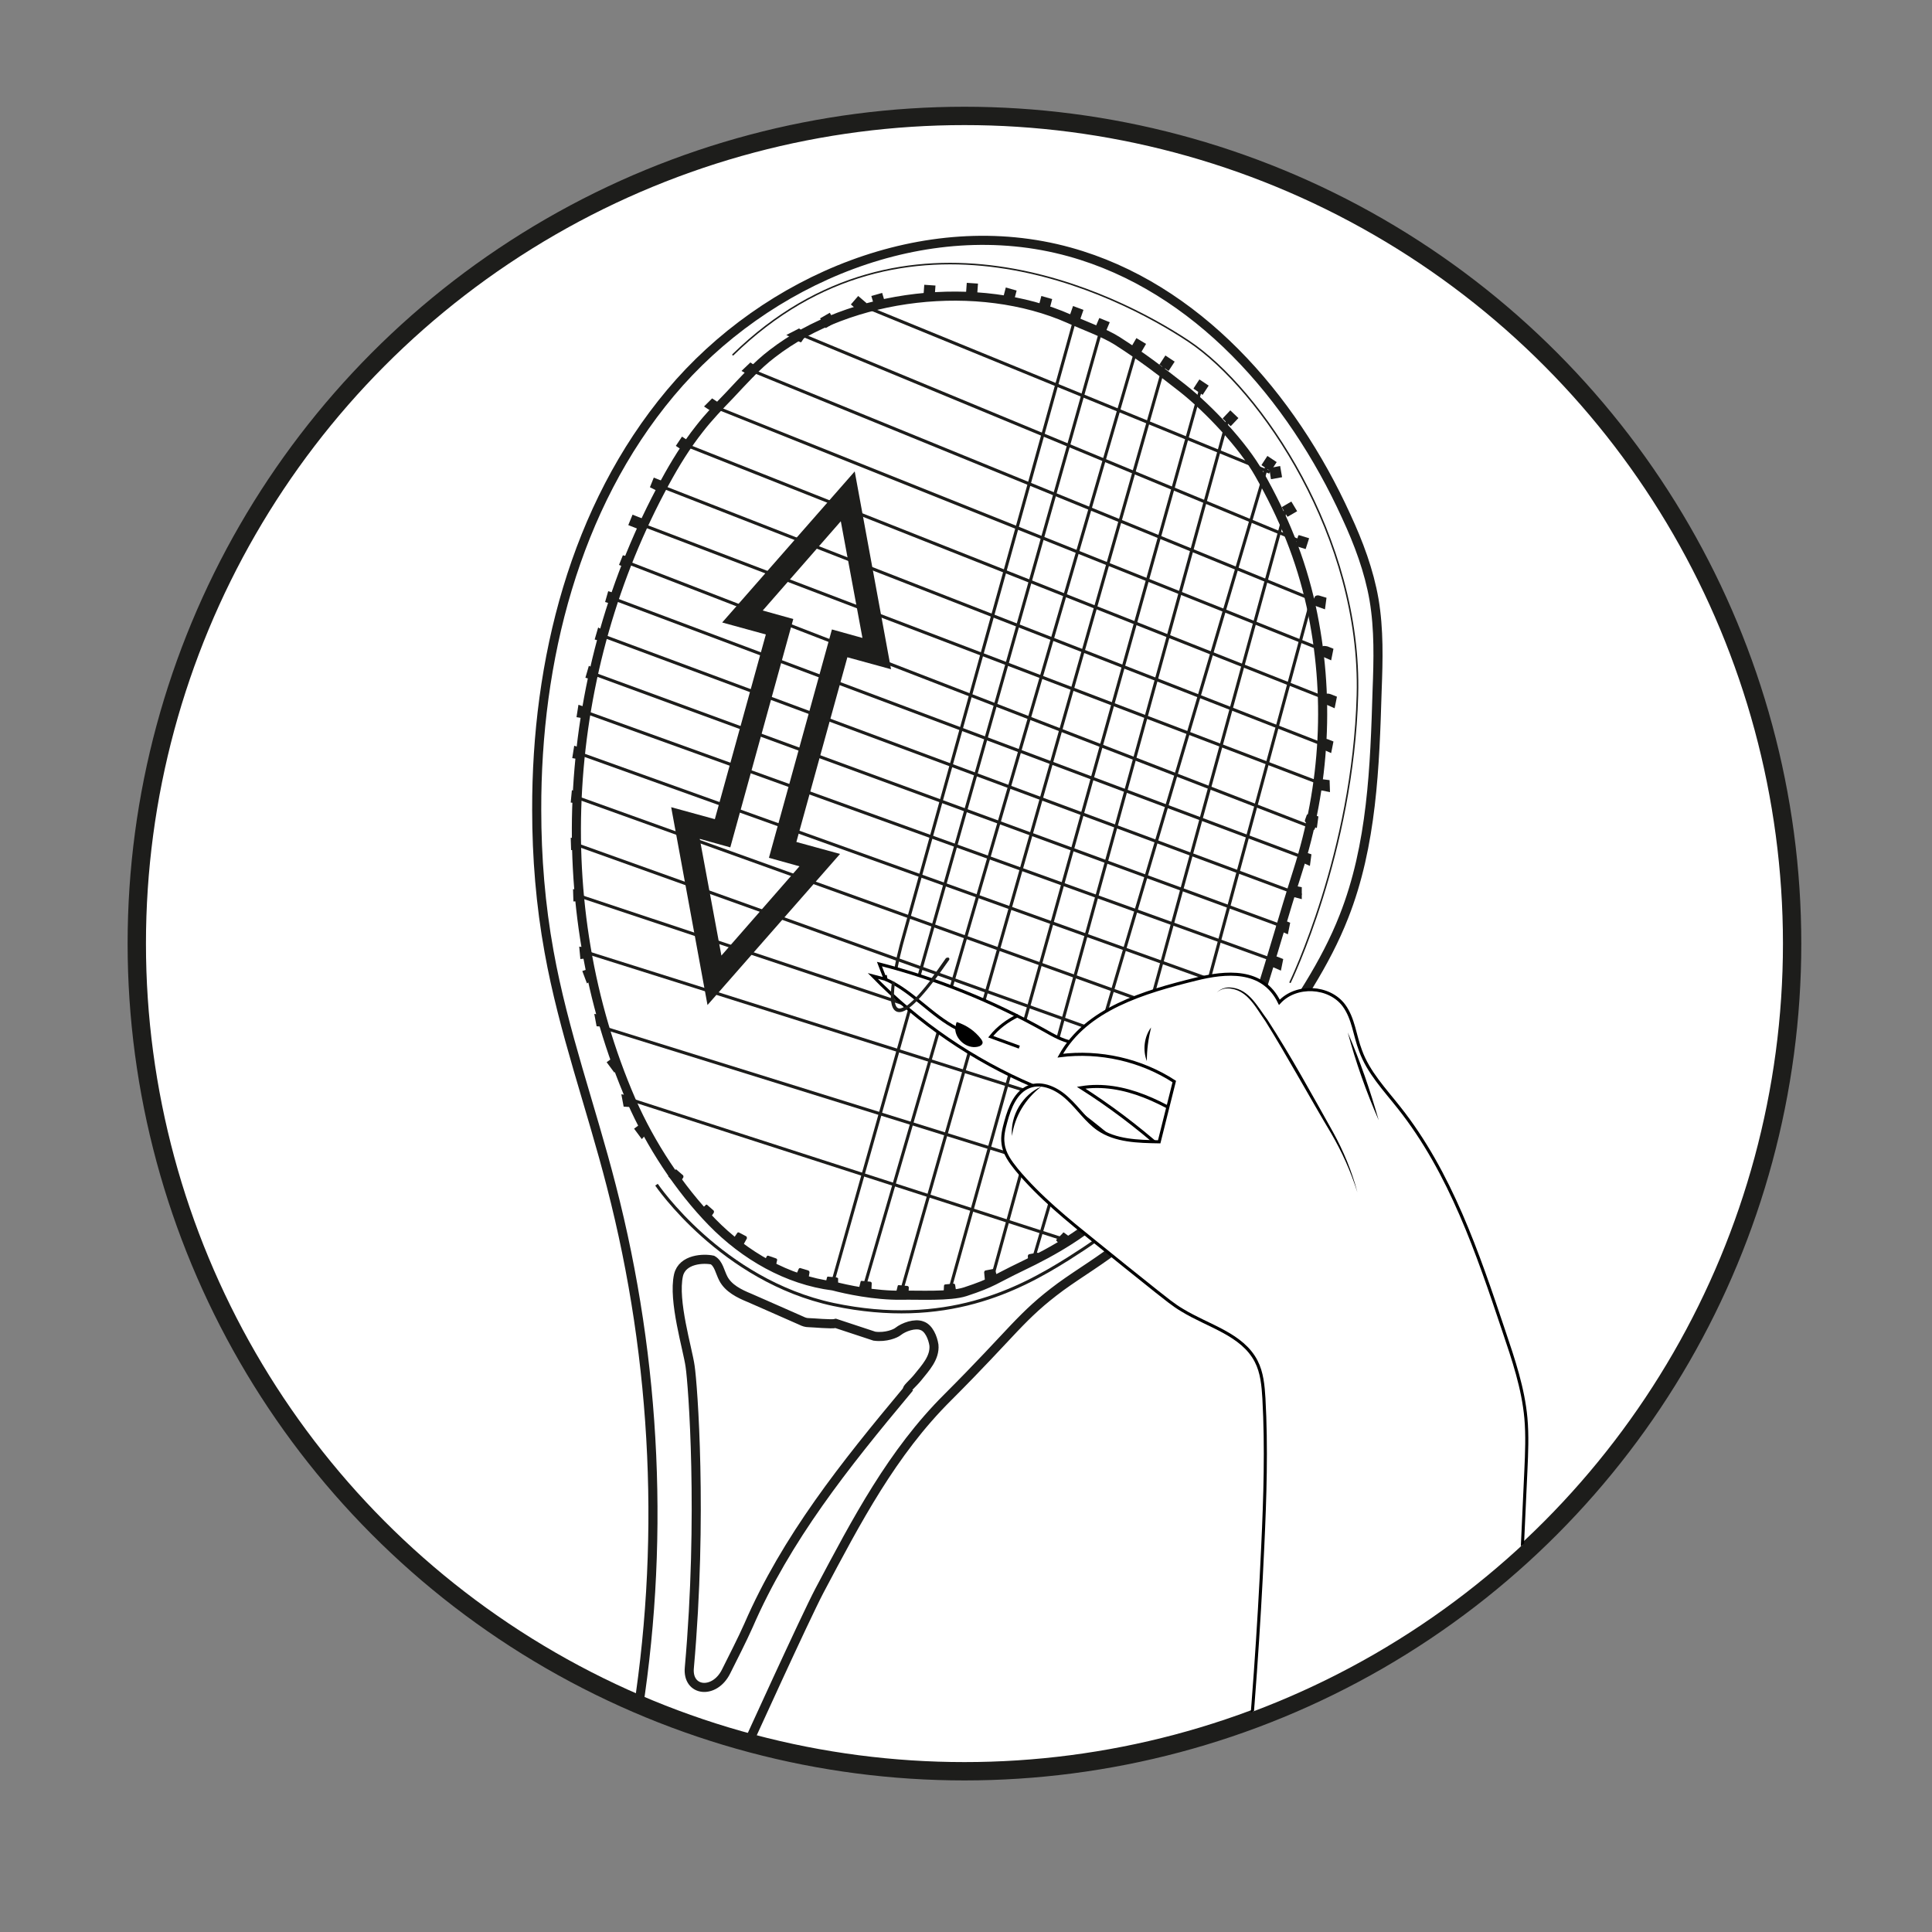
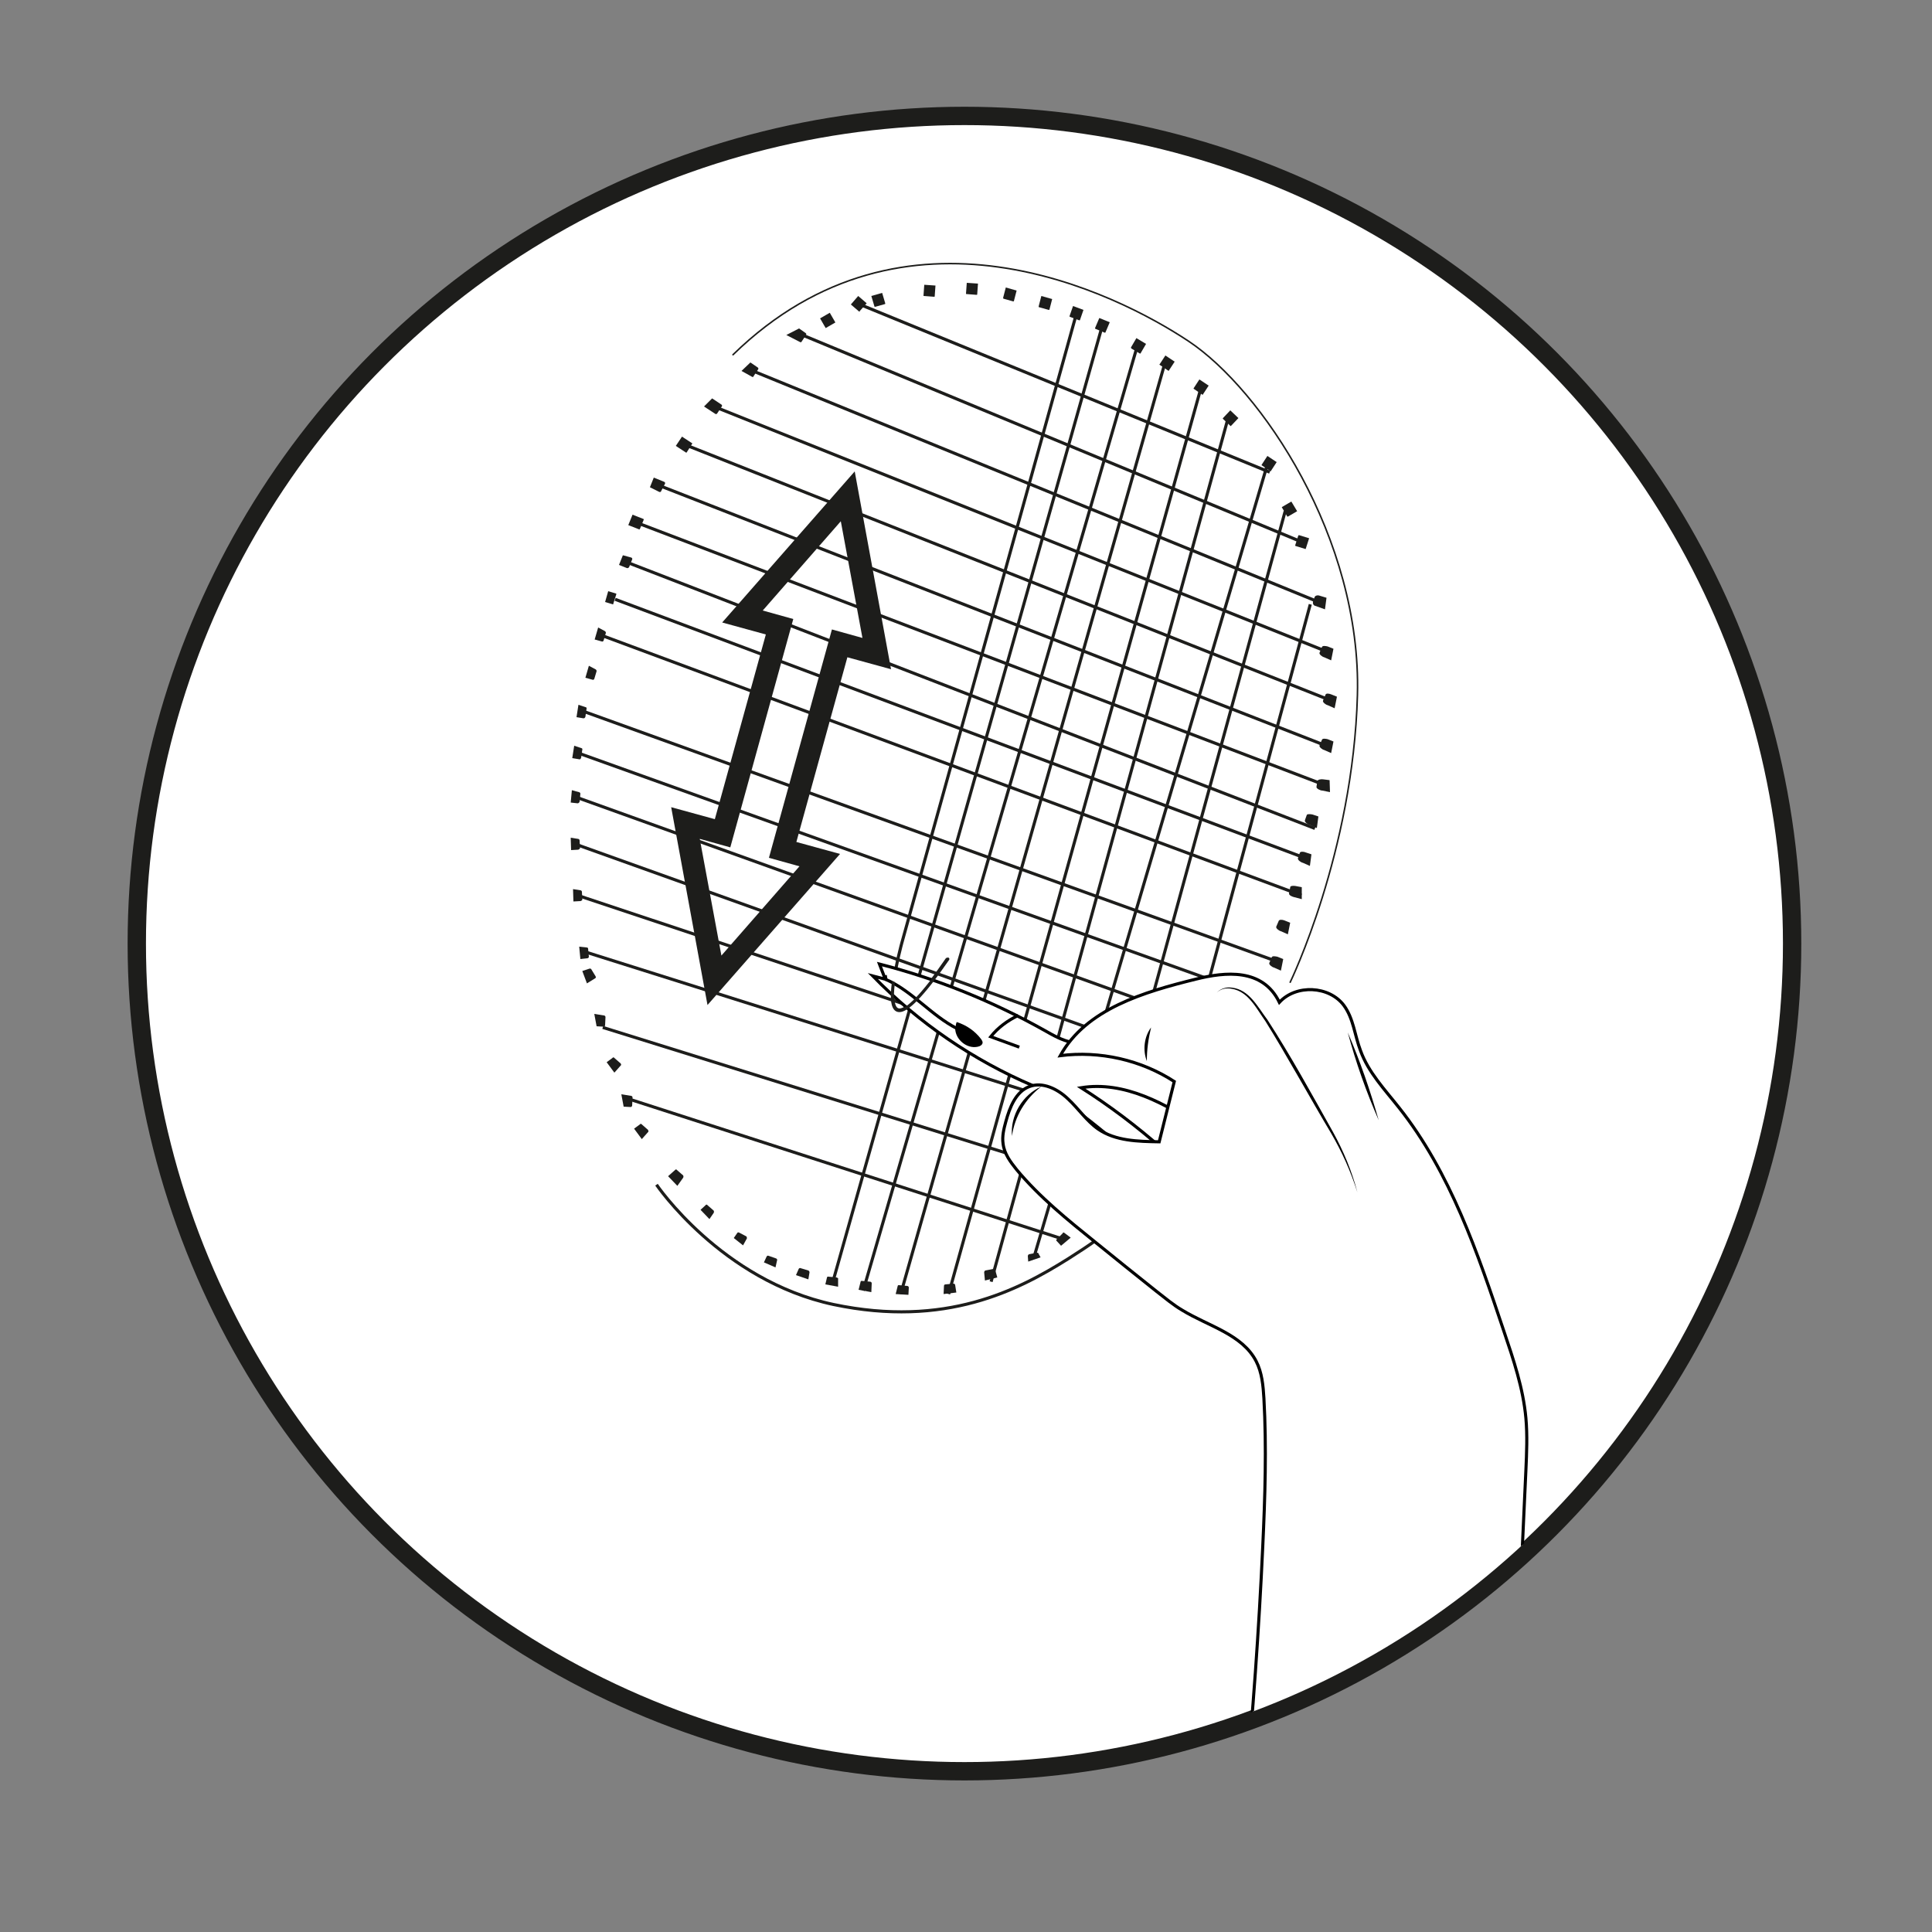
<svg xmlns="http://www.w3.org/2000/svg" xmlns:xlink="http://www.w3.org/1999/xlink" version="1.1" x="0px" y="0px" viewBox="0 0 500 500" style="enable-background:new 0 0 500 500;" xml:space="preserve">
  <rect x="0" y="0" width="500" height="500" fill="#808080" stroke="none" />
  <style type="text/css">
	.st0{fill:#FFFFFF;stroke:#1D1D1B;stroke-width:4.748;stroke-miterlimit:10;}
	.st1{clip-path:url(#SVGID_00000056398396626389545640000008860013726920786832_);}
	.st2{fill:none;stroke:#1D1D1B;stroke-width:2.353;stroke-miterlimit:10;}
	.st3{fill:none;stroke:#1D1D1B;stroke-width:0.799;stroke-miterlimit:10;}
	.st4{fill:none;stroke:#1D1D1B;stroke-width:0.4;stroke-linecap:round;stroke-miterlimit:10;}
	.st5{fill:#FFFFFF;}
	.st6{fill:#FFFFFF;stroke:#000000;stroke-width:0.799;stroke-miterlimit:10;}
	.st7{fill:none;stroke:#000000;stroke-width:0.799;stroke-miterlimit:10;}
	.st8{fill:#1D1D1B;}
	.st9{fill:none;stroke:#1D1D1B;stroke-width:0.799;stroke-linecap:round;stroke-miterlimit:10;}
</style>
  <g id="Ebene_2">
    <g>
      <circle class="st0" cx="249.6" cy="244.2" r="214.2" />
      <g>
        <defs>
          <circle id="SVGID_1_" cx="249.6" cy="244.2" r="212.3" />
        </defs>
        <clipPath id="SVGID_00000168097468170698063410000015045583778475851956_">
          <use xlink:href="#SVGID_1_" style="overflow:visible;" />
        </clipPath>
        <g style="clip-path:url(#SVGID_00000168097468170698063410000015045583778475851956_);">
-           <path class="st2" d="M355.6,155.2c-1.3-7.5-4-14.7-7.2-21.6c-14.1-31-38.7-59.3-71.6-68.4c-37.2-10.3-78.5,6.9-103.3,36.5      s-34.7,69.4-34.6,107.9c0,12.3,1,24.6,3.2,36.7c3.7,20.6,10.9,40.3,16.1,60.6c11.8,45.6,14,93.7,6.2,140.1      c16.4-3.7,28.6,5.5,28.6,5.5s15.4-33.9,19.1-40.9c9.6-18.1,18.8-35.7,33.2-50c17-17,18.9-21,29.2-28.6      c5.1-3.7,10.6-6.9,15.5-10.9c6.2-5.1,10.9-11.8,15.5-18.4c7.5-10.8,14.9-21.6,22.4-32.4c7.5-10.8,15.1-21.8,19.9-34.1      c7.3-18.5,8-38.8,8.6-58.6C356.7,170.7,356.9,162.9,355.6,155.2z M237.5,356.5c-1.3,1.6-3,2.9-2.7,3.3      c-16.2,19.4-31.3,38.3-41.1,60.9c-1.5,3.4-4.2,8.7-5.8,11.9c-3,6-10.1,5.2-9.5-1c3.5-39.3,0.9-73.4,0.2-78      c-0.6-4.4-4.5-17-3-23.6c1-4.2,6.5-4.4,8.8-3.9c1.6,0.9,1.9,3.1,2.8,4.8c1.3,2.5,4.1,3.9,6.8,5c1.4,0.6,2.7,1.2,4.1,1.8      c3.1,1.4,6.2,2.7,9.3,4.1c0.6,0.3,1.2,0.5,1.9,0.5c1,0,6,0.5,7,0.2l10,3.3c3,0.4,5.5-0.7,6.1-1.2c1.5-1.2,4.4-2.2,6.2-1.5      c1.8,0.6,2.8,3.1,3.1,5C242,351.4,239.5,354,237.5,356.5z M335.8,225.6c-3.6,11.3-6.4,21.5-10,32.7      c-3.9,12.3-8.8,18.6-14.6,28.8c-4.7,8.1-16.6,18.3-23.2,25c-6.7,6.7-15.1,11.6-23.7,15.7c-6.9,3.3-7.2,4.1-14.5,6.5      c-4,1.3-12.2,0.8-16.5,0.9c-6.9,0.1-14.3-1.5-17.7-2.4c-11.9-1.5-22.9-7.9-31.3-16.5c-8.5-8.7-16-20.2-20.9-31.4      c-22.1-50.9-17.9-111.4,8.7-160.1c2.6-4.8,5.5-9.5,8.9-13.8c2.4-3.1,5.2-6,7.9-8.8c3.5-3.7,6.9-7.6,11-10.7      c20.3-15.7,53.3-19.4,76.8-9c3.5,1.6,9.1,3.6,12.4,5.7c6.4,4.1,11,7.6,17,12.3c6.7,5.3,15.6,14.7,19.8,22.2      c6.3,11.1,10.7,21.9,13.4,34.1C344.3,179.8,343,203.1,335.8,225.6z" />
          <path class="st3" d="M169.9,306.6c0,0,16.8,24.8,45.8,31c29,6.1,47.8-3.7,60.7-11.8c12.8-8.1,8.7-6.8,8.7-6.8" />
          <path class="st4" d="M333.9,254.2c0,0,16.3-33.6,17.4-74.3s-24.9-79.1-43.7-91.6c-18.8-12.5-73.4-39.9-117.9,3.5" />
          <line class="st3" x1="339.1" y1="156.4" x2="300.2" y2="300.6" />
          <line class="st3" x1="332.6" y1="132.3" x2="282.4" y2="316" />
          <line class="st3" x1="328.2" y1="119.5" x2="267.7" y2="325" />
          <line class="st3" x1="317.8" y1="108.3" x2="256.5" y2="331.7" />
          <line class="st3" x1="311" y1="99.7" x2="245.5" y2="334.9" />
          <line class="st3" x1="301.6" y1="93.5" x2="233.1" y2="334.9" />
          <line class="st3" x1="294.2" y1="90" x2="223.4" y2="334" />
          <line class="st3" x1="285.1" y1="84.9" x2="215.7" y2="331.2" />
          <path class="st3" d="M278.6,81.1L233.4,244c0,0-1.5,5.4-2.1,10.2c-1,7.6,0.4,13.6,13.9-6.1" />
          <line class="st3" x1="328.6" y1="122.2" x2="222.3" y2="78.7" />
          <line class="st3" x1="337" y1="140.3" x2="206.9" y2="86.4" />
          <line class="st3" x1="341.5" y1="155.9" x2="194.1" y2="95.7" />
          <line class="st3" x1="343.3" y1="168.6" x2="184.5" y2="105.1" />
          <line class="st3" x1="343.2" y1="180.8" x2="176.8" y2="114.9" />
          <line class="st3" x1="343.2" y1="193" x2="170.2" y2="125.5" />
          <line class="st3" x1="343.2" y1="203.3" x2="164.6" y2="135.2" />
          <line class="st3" x1="340.3" y1="214.4" x2="162.2" y2="145.5" />
          <line class="st3" x1="337.6" y1="222" x2="159.2" y2="155.1" />
          <line class="st3" x1="336.8" y1="231.7" x2="156.4" y2="164.7" />
-           <line class="st3" x1="332.4" y1="239.9" x2="153.4" y2="174.3" />
          <line class="st3" x1="330.7" y1="248.9" x2="149.9" y2="183.7" />
          <line class="st3" x1="325.7" y1="258" x2="149.4" y2="194.8" />
          <line class="st3" x1="323" y1="268.8" x2="148.8" y2="206.2" />
          <line class="st3" x1="316.6" y1="278.5" x2="149" y2="218.5" />
          <line class="st3" x1="149.4" y1="231.7" x2="308.4" y2="284.6" />
          <line class="st3" x1="151.9" y1="246.5" x2="305.5" y2="294.9" />
          <line class="st3" x1="156" y1="265.9" x2="290.3" y2="307.7" />
          <line class="st3" x1="163.3" y1="284.6" x2="275.2" y2="320.7" />
          <path class="st5" d="M287.5,269.4c-3.1,0.6-6.2,1.4-8.9,3s-5,4.1-5.7,7.2c-1.2,5,1.9,10,4.8,14.3c1.4,2,2.8,4,4.8,5.4      c2.4,1.6,5.3,2,8.1,2.2c3.7,0.3,7.7,0.2,11-1.7c3.3-1.9,5.4-5.5,6.5-9.2c2-7.1,0.2-15.8-6.1-19.5c-2.7-1.6-5.9-2.1-9-2.5      c-1.1-0.2-2.4-0.3-3.4,0.3C288.6,269.4,287.1,270.9,287.5,269.4z" />
          <path class="st6" d="M267.4,281c-15.5-6.6-29.7-16.3-41.5-28.4c1.1,0.3,2.1,0.5,3.2,0.8c-0.5-1.3-1-2.6-1.5-3.9      c14.9,3.8,29.2,9.6,42.6,17.1c2.3,1.3,4.7,2.7,7.4,3.2c1.7,0.3,3.5,0.1,5.2,0.1c19.4-0.5,36.2,12.5,51.1,24.9      c3.8,3.1,7.9,7.2,7,12c-11.2-1.3-20.6-8.5-29.9-14.9c-9.3-6.3-20.1-12.2-31.2-10.4c7.4,4.7,14.4,10,21,15.8      c2.7,2.4,5.7,6,4.1,9.2C291.5,300.3,282,287.2,267.4,281z" />
          <path class="st7" d="M247.7,266.2c-6.7-3.4-11.6-9.7-18.4-12.7c-0.1-0.4-0.1-0.7-0.2-1.1" />
          <path d="M247.2,266.1c0,2.9,3,5.4,5.8,4.8c0.6-0.1,1.3-0.5,1.3-1.1c0-0.3-0.2-0.6-0.4-0.9c-1.6-2.1-3.8-3.6-6.3-4.4      C247.2,265.3,247.4,266.4,247.2,266.1z" />
          <path class="st7" d="M263.5,262.8c-2.7,1.3-5.2,3.1-7.1,5.5l7.4,2.7" />
          <path class="st8" d="M177.5,117.1l-2.6-1.7l1.6-2.4l2.6,1.7c0.1,0,0.1,0.1,0,0.2l-1.4,2.2C177.7,117.1,177.6,117.2,177.5,117.1z      " />
          <rect x="212.8" y="81.5" transform="matrix(0.5 0.866 -0.866 0.5 178.925 -144.091)" class="st8" width="2.9" height="2.9" />
          <path class="st8" d="M222.3,80.6l-2.1-1.8l1.9-2.2l2.1,1.8c0.1,0.1,0.1,0.2,0,0.2l-1.7,1.9C222.5,80.7,222.4,80.7,222.3,80.6z" />
          <path class="st8" d="M226.3,79.3l-0.8-2.7l2.8-0.8l0.8,2.7c0,0.1,0,0.2-0.1,0.2l-2.5,0.7C226.4,79.4,226.3,79.4,226.3,79.3z" />
          <path class="st8" d="M239,76.5l0.2-2.8l2.9,0.2l-0.2,2.8c0,0.1-0.1,0.1-0.2,0.1l-2.6-0.2C239,76.6,239,76.6,239,76.5z" />
          <path class="st8" d="M250,76l0.2-2.8l2.9,0.2l-0.2,2.8c0,0.1-0.1,0.1-0.2,0.1l-2.6-0.2C250.1,76.1,250,76.1,250,76z" />
          <path class="st8" d="M259.6,77.1l0.7-2.7l2.8,0.8l-0.7,2.7c0,0.1-0.1,0.1-0.2,0.1l-2.5-0.7C259.7,77.3,259.6,77.2,259.6,77.1z" />
          <path class="st8" d="M268.8,79.3l0.7-2.7l2.8,0.8l-0.7,2.7c0,0.1-0.1,0.1-0.2,0.1l-2.5-0.7C268.8,79.5,268.8,79.4,268.8,79.3z" />
          <path class="st8" d="M276.8,81.8l0.9-2.6l2.7,1l-0.9,2.6c0,0.1-0.1,0.1-0.2,0.1l-2.4-0.9C276.8,82,276.8,81.9,276.8,81.8z" />
          <path class="st8" d="M283.4,84.9l1.1-2.6l2.7,1.1l-1.1,2.6c0,0.1-0.1,0.1-0.2,0.1l-2.4-1C283.4,85.1,283.4,85,283.4,84.9z" />
          <path class="st8" d="M292.7,89.9l1.4-2.4l2.5,1.5l-1.4,2.4c0,0.1-0.1,0.1-0.2,0.1l-2.2-1.3C292.7,90.1,292.7,90,292.7,89.9z" />
          <path class="st8" d="M300.1,94.3l1.5-2.3l2.4,1.6l-1.5,2.3c0,0.1-0.1,0.1-0.2,0l-2.2-1.5C300,94.4,300,94.3,300.1,94.3z" />
-           <path class="st8" d="M328.6,121.1l2.7-0.5l0.5,2.9l-2.7,0.5c-0.1,0-0.2,0-0.2-0.1l-0.4-2.6C328.5,121.2,328.5,121.1,328.6,121.1      z" />
          <path class="st8" d="M308.9,100.5l1.5-2.3l2.4,1.6l-1.5,2.3c0,0.1-0.1,0.1-0.2,0l-2.2-1.5C308.9,100.7,308.9,100.6,308.9,100.5z      " />
          <path class="st8" d="M316.5,108.2l1.9-2l2.1,2l-1.9,2c-0.1,0.1-0.2,0.1-0.2,0l-1.9-1.8C316.5,108.3,316.4,108.2,316.5,108.2z" />
          <path class="st8" d="M326.5,120.3l1.5-2.3l2.4,1.6l-1.5,2.3c0,0.1-0.1,0.1-0.2,0l-2.2-1.5C326.5,120.4,326.5,120.4,326.5,120.3z      " />
          <path class="st8" d="M331.8,131.2l2.4-1.4l1.5,2.5l-2.4,1.4c-0.1,0-0.2,0-0.2-0.1l-1.3-2.2C331.7,131.3,331.7,131.3,331.8,131.2      z" />
          <path class="st8" d="M336.2,138.5l2.6,0.8l-0.9,2.8l-2.6-0.8c-0.1,0-0.1-0.1-0.1-0.2l0.8-2.5      C336.1,138.5,336.1,138.5,336.2,138.5z" />
          <path class="st8" d="M341.3,154.1l2,0.6l-0.4,3l-2.5-0.9c-0.5-0.1-0.7-0.6-0.6-1.1l0.4-1.1C340.3,154.2,340.8,154,341.3,154.1z" />
          <path class="st8" d="M343.6,167.3l1.5,0.6l-0.6,3l-1.8-0.8c-0.5-0.1-1.4-0.8-1.2-1.2l0.6-1.4C342.2,167,343.2,167.2,343.6,167.3      z" />
          <path class="st8" d="M344.5,179.7l1.5,0.6l-0.6,3l-1.8-0.8c-0.5-0.1-1.4-0.8-1.2-1.2l0.6-1.4C343.1,179.3,344,179.5,344.5,179.7      z" />
          <path class="st8" d="M343.6,191.3l1.5,0.6l-0.6,3l-1.8-0.8c-0.5-0.1-1.4-0.8-1.2-1.2l0.6-1.4C342.2,191,343.2,191.2,343.6,191.3      z" />
          <path class="st8" d="M332.4,238.2l1.5,0.6l-0.6,3l-1.8-0.8c-0.5-0.1-1.4-0.8-1.2-1.2l0.6-1.4C331,237.9,331.9,238,332.4,238.2z" />
          <path class="st8" d="M330.6,247.6l1.5,0.6l-0.6,3l-1.8-0.8c-0.5-0.1-1.4-0.8-1.2-1.2l0.6-1.4      C329.2,247.3,330.1,247.5,330.6,247.6z" />
          <path class="st8" d="M335.3,229.3l1.6,0.3l0,3.1l-1.9-0.5c-0.5-0.1-1.5-0.5-1.4-1l0.3-1.5C333.8,229.2,334.8,229.2,335.3,229.3z      " />
          <path class="st8" d="M337.9,220.6l1.5,0.5l-0.4,3l-1.8-0.8c-0.5-0.1-1.4-0.7-1.3-1.2l0.5-1.4      C336.5,220.3,337.5,220.4,337.9,220.6z" />
          <path class="st8" d="M339.7,210.8l1.5,0.5l-0.4,3l-1.8-0.8c-0.5-0.1-1.4-0.7-1.3-1.2l0.5-1.4      C338.3,210.6,339.3,210.7,339.7,210.8z" />
          <path class="st8" d="M342.5,201.7l1.6,0.2l0.1,3.1l-2-0.4c-0.5,0-1.5-0.5-1.5-0.9l0.2-1.5C341,201.7,342,201.6,342.5,201.7z" />
          <path class="st8" d="M170.6,127.3l-2.4-1.2l1-2.5l2.7,1.1c0.2,0.1,0.3,0.3,0.2,0.5l-1,1.9C171.1,127.3,170.8,127.4,170.6,127.3z      " />
          <path class="st8" d="M165.4,137l-2.8-1.1l1.1-2.7l2.8,1.1c0.1,0,0.1,0.1,0.1,0.2l-1,2.4C165.5,137,165.4,137.1,165.4,137z" />
          <path class="st8" d="M162.2,147l-2-0.8l1-2.5l2.2,0.6c0.2,0.1,0.3,0.3,0.2,0.5l-0.8,2C162.6,147,162.4,147.1,162.2,147z" />
          <path class="st8" d="M158.6,156.4l-2-0.6l0.8-2.8l2,0.6c0.1,0,0.1,0.1,0.1,0.2l-0.8,2.5C158.8,156.4,158.7,156.4,158.6,156.4z" />
          <path class="st8" d="M155.7,166l-1.8-0.5l0.9-3.1l1.7,0.9c0.2,0.1,0.3,0.3,0.3,0.5l-0.6,2C156.1,166,155.9,166.1,155.7,166z" />
          <path class="st8" d="M153.3,175.9l-1.8-0.5l0.9-3.1l1.7,0.9c0.2,0.1,0.3,0.3,0.3,0.5l-0.6,2C153.7,175.9,153.5,176,153.3,175.9z      " />
          <path class="st8" d="M151,185.9l-1.8-0.3l0.5-3.2l1.8,0.6c0.2,0,0.4,0.2,0.3,0.4l-0.3,2.1C151.4,185.8,151.2,185.9,151,185.9z" />
          <path class="st8" d="M149.9,196.5l-1.8-0.3l0.5-3.2l1.8,0.6c0.2,0,0.4,0.2,0.3,0.4l-0.3,2.1      C150.3,196.4,150.1,196.6,149.9,196.5z" />
          <path class="st8" d="M149.5,207.9l-1.8-0.2l0.3-3.2l1.8,0.5c0.2,0,0.4,0.2,0.4,0.4l-0.2,2.1      C149.9,207.7,149.7,207.9,149.5,207.9z" />
          <path class="st8" d="M149.6,219.9l-1.8,0.1l-0.1-3.2l1.9,0.3c0.2,0,0.4,0.2,0.4,0.4l0.1,2.1      C149.9,219.7,149.8,219.9,149.6,219.9z" />
          <path class="st8" d="M150.2,233.2l-1.8,0.1l-0.1-3.2l1.9,0.3c0.2,0,0.4,0.2,0.4,0.4l0.1,2.1C150.6,233,150.4,233.2,150.2,233.2z      " />
          <path class="st8" d="M152,248l-1.8,0.2l-0.3-3.2l1.9,0.2c0.2,0,0.4,0.1,0.4,0.3l0.2,2.1C152.4,247.8,152.2,248,152,248z" />
          <path class="st8" d="M156.2,265.7l-1.8-0.1l-0.6-3.2l2.5,0.4c0.2,0,0.4,0.2,0.4,0.4l-0.1,2.1      C156.6,265.6,156.4,265.7,156.2,265.7z" />
          <path class="st8" d="M163.2,286.5l-1.8-0.1l-0.6-3.2l2.5,0.4c0.2,0,0.4,0.2,0.4,0.4l-0.1,2.1      C163.6,286.3,163.4,286.5,163.2,286.5z" />
          <path class="st8" d="M154,253.2l-2.1,1.3l-1.2-3.2l1.8-0.6c0.2-0.1,0.4,0,0.5,0.1l1.1,1.8C154.3,252.9,154.2,253.1,154,253.2z" />
          <path class="st8" d="M160.6,275.8l-1.6,1.8l-2-2.7l1.5-1.1c0.1-0.2,0.4-0.2,0.5,0l1.6,1.4C160.8,275.4,160.8,275.7,160.6,275.8z      " />
          <path class="st8" d="M167.7,293l-1.6,1.8l-2-2.7l1.5-1.1c0.1-0.2,0.4-0.2,0.5,0l1.6,1.4C167.8,292.6,167.9,292.9,167.7,293z" />
          <path class="st8" d="M176.8,304.8l-1.5,2.1l-2.4-2.5l1.8-1.6c0.1-0.2,0.4-0.2,0.5,0l1.6,1.4      C176.9,304.4,176.9,304.6,176.8,304.8z" />
          <path class="st8" d="M184.7,313.9l-1.1,1.6l-2.3-2.4l1.3-1.2c0.1-0.2,0.4-0.2,0.5,0l1.6,1.4      C184.8,313.5,184.8,313.7,184.7,313.9z" />
          <path class="st8" d="M193.3,320.5l-1,1.8l-2.4-1.9l0.9-1.3c0.1-0.2,0.3-0.2,0.5-0.1l1.9,1C193.3,320.2,193.3,320.4,193.3,320.5z      " />
          <path class="st8" d="M201.1,326.2l-0.4,1.8l-3-1.3l0.7-1.5c0.1-0.2,0.3-0.3,0.5-0.2l2,0.7C201.1,325.8,201.2,326.1,201.1,326.2z      " />
          <path class="st8" d="M209.5,329.3l-0.3,1.8L206,330l0.7-1.6c0.1-0.2,0.3-0.3,0.5-0.2l2,0.6C209.4,328.9,209.5,329.1,209.5,329.3      z" />
          <path class="st8" d="M216.9,331.1l0,1.9l-3.3-0.6l0.4-1.7c0-0.2,0.2-0.4,0.4-0.3l2.1,0.2C216.8,330.7,217,330.8,216.9,331.1z" />
          <path class="st8" d="M225.6,332.1l-0.1,2.3l-3.3-0.6l0.5-2c0-0.2,0.2-0.4,0.4-0.3l2.1,0.2C225.4,331.7,225.6,331.9,225.6,332.1z      " />
          <path class="st8" d="M235.2,333.2l-0.1,1.9l-3.3-0.2l0.5-2c0-0.2,0.2-0.4,0.4-0.3l2.1,0.2C235,332.8,235.2,333,235.2,333.2z" />
          <path class="st8" d="M247.2,332.6l0.3,1.9l-3.3,0.4l0.1-2.1c0-0.2,0.1-0.4,0.4-0.4l2.1-0.2C247,332.2,247.2,332.4,247.2,332.6z" />
          <path class="st8" d="M257.6,328.8l0.5,1.8l-3.2,0.8l-0.2-2.1c0-0.2,0.1-0.4,0.3-0.5l2.1-0.4      C257.4,328.5,257.6,328.6,257.6,328.8z" />
          <path class="st8" d="M275.5,319.1l1.6,1.2l-2.5,2.1l-1.1-1.2c-0.2-0.1-0.2-0.4,0-0.5l1.5-1.5      C275.1,318.9,275.3,318.9,275.5,319.1z" />
          <path class="st8" d="M268.8,324.5l0.5,0.9l-3.2,1.1l-0.1-1.4c0-0.2,0.1-0.4,0.3-0.5l2.1-0.4      C268.6,324.2,268.8,324.3,268.8,324.5z" />
          <path class="st8" d="M185.1,107.1l-2.9-1.9l2.1-2.1l2.4,1.6c0.2,0.1,0.2,0.4,0.1,0.5l-1.2,1.8      C185.5,107.2,185.2,107.2,185.1,107.1z" />
          <path class="st8" d="M207,88.5l-3.5-1.8l3.3-1.7l1.7,1.2c0.2,0.1,0.2,0.4,0.1,0.5l-1.2,1.8C207.4,88.6,207.2,88.6,207,88.5z" />
          <path class="st8" d="M194.6,97.5l-2.7-1.5l2.3-2.2l1.9,1.3c0.2,0.1,0.2,0.4,0.1,0.5l-1.2,1.8C195,97.6,194.8,97.6,194.6,97.5z" />
          <path class="st6" d="M314.3,530.1c6.3-43.1,10.5-86.4,12.5-129.9c0.6-12.8,1-25.6,0.3-38.3c-0.2-3.3-0.5-6.7-2-9.6      c-3.6-7-12.4-9.1-19.1-13.2c-2.4-1.4-4.5-3.2-6.7-4.9c-5.3-4.2-10.6-8.5-15.8-12.7c-7.2-5.8-14.5-11.7-20.4-18.8      c-1.6-2-3.2-4.1-3.5-6.7c-0.3-1.9,0.2-3.9,0.7-5.7c1-3.7,2.6-7.8,6.1-9.1c3.4-1.3,7.3,0.6,10,3.2c2.7,2.5,4.8,5.7,7.8,7.8      c4.5,3.1,10.3,3.2,15.8,3.3c1.3-5.2,2.6-10.4,3.9-15.6c-8.6-5.6-19.3-8-29.5-6.7c6.7-12.1,21.7-16.5,35.1-19.8      c7.6-1.9,17.3-2.9,21.6,6c4.3-4.7,12.9-4.3,16.7,0.8c2.5,3.4,2.8,7.8,4.3,11.7c2,5.6,6.3,10.1,10,14.8      c13.3,16.8,20.3,37.5,27.1,57.8c2.5,7.4,5,14.8,5.7,22.5c0.4,4.5,0.2,9,0,13.5c-2.1,47.4-4.9,94.7-7.7,142.1      c-0.9,15-1.8,29.9-2.7,44.9" />
          <g>
            <path d="M314.9,256.9c1-1.1,2.5-1.5,3.9-1.3c4.5,0.5,6.7,5,9.2,8.3c6.1,9.4,11.5,19.3,17,29.1c2.7,4.9,4.9,10.2,6.3,15.6       c-1.7-5.4-4-10.5-6.8-15.3c-5.1-8.5-11.8-20.7-17-29c-2.3-3.2-4.4-7.7-8.7-8.4C317.4,255.6,315.9,255.9,314.9,256.9       L314.9,256.9z" />
          </g>
          <g>
            <path d="M296.8,274.6c-1.1-2.8-0.7-6.3,1.1-8.7C297.2,268.8,296.8,271.6,296.8,274.6L296.8,274.6z" />
          </g>
          <g>
            <path d="M261.9,294c-0.5-5.2,2.7-10.7,7.6-12.8C265.4,284.3,262.6,288.9,261.9,294L261.9,294z" />
          </g>
          <g>
            <path d="M348.8,267.2c3.2,7.4,5.8,15,8,22.7C353.6,282.6,350.9,275,348.8,267.2L348.8,267.2z" />
          </g>
          <path class="st9" d="M231.2,254.4c-1,7.6,0.5,13.5,14.1-6.2" />
        </g>
      </g>
      <path class="st8" d="M183.1,260.1l-9.4-51.2l11.3,3.1l13.2-47.8l-11.3-3.1l34.3-39.1l9.4,51.2l-11.3-3.1l-13.2,47.8l11.3,3.1    L183.1,260.1z M181.1,217.1l5.6,30.2l20.2-23.1l-7.9-2.2l16.3-59.1l7.9,2.2l-5.6-30.2L197.4,158l7.9,2.2L189,219.3L181.1,217.1z" />
    </g>
  </g>
  <g id="Ebene_1">
</g>
</svg>